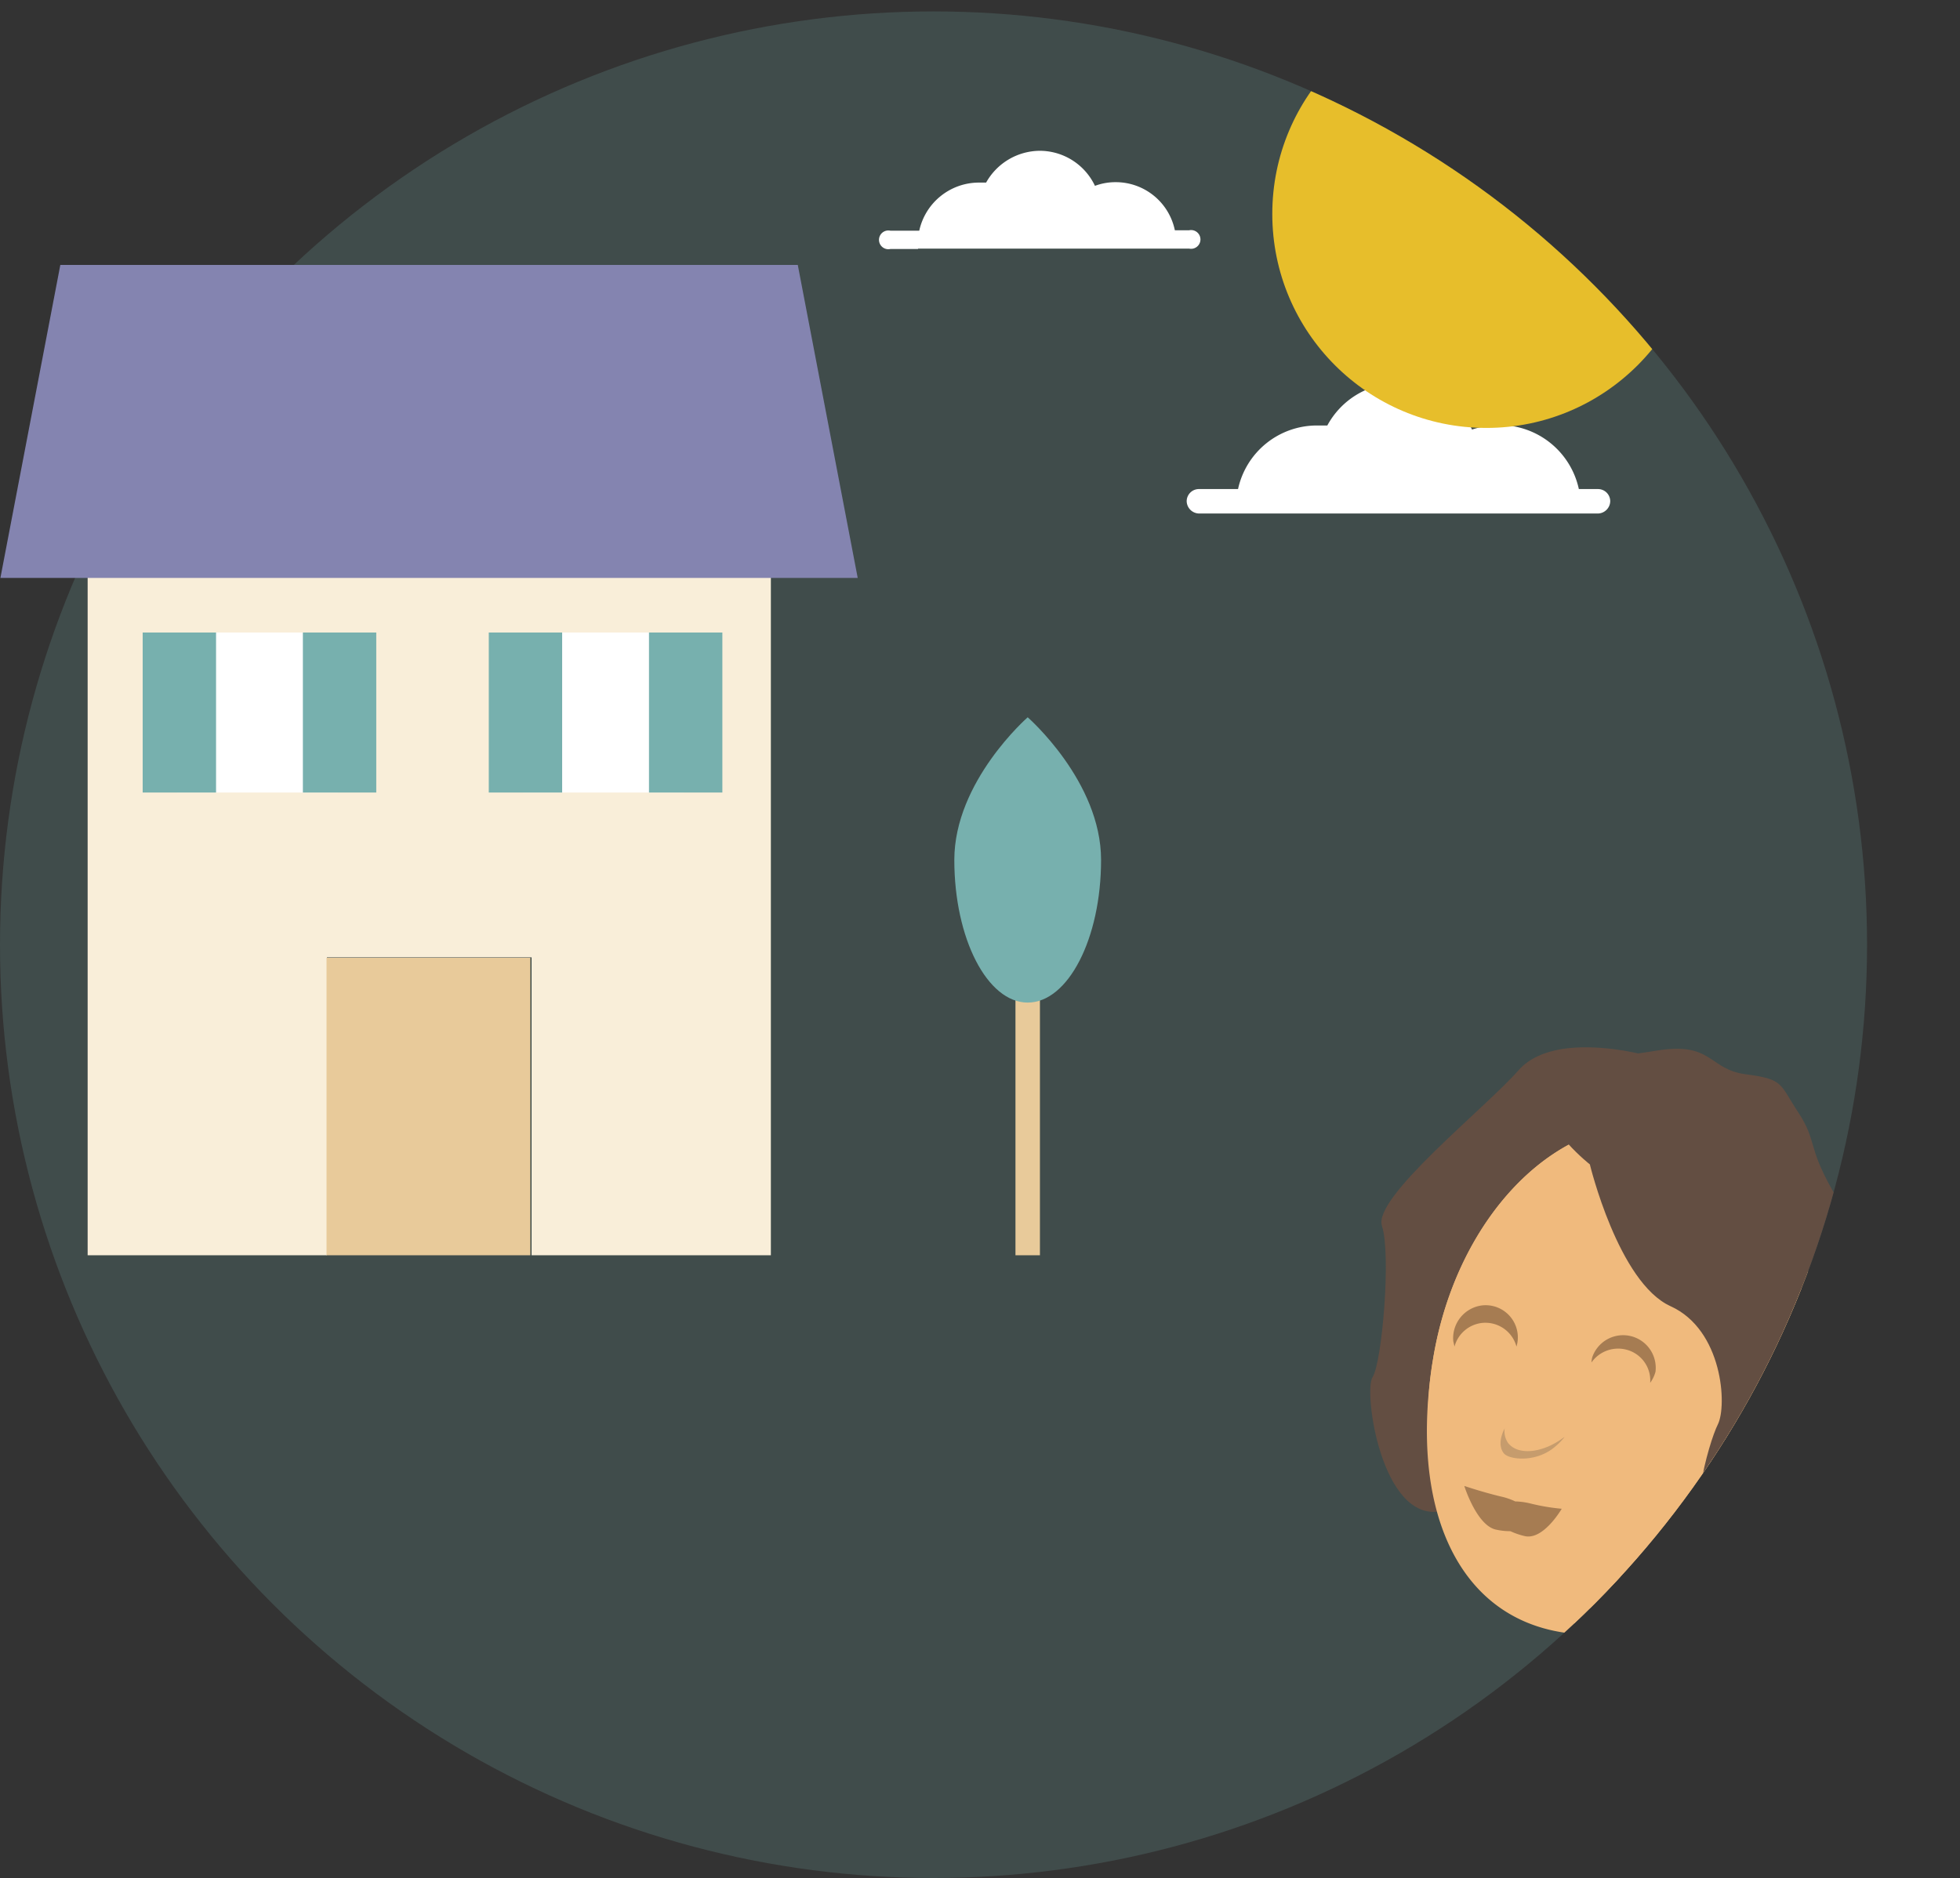
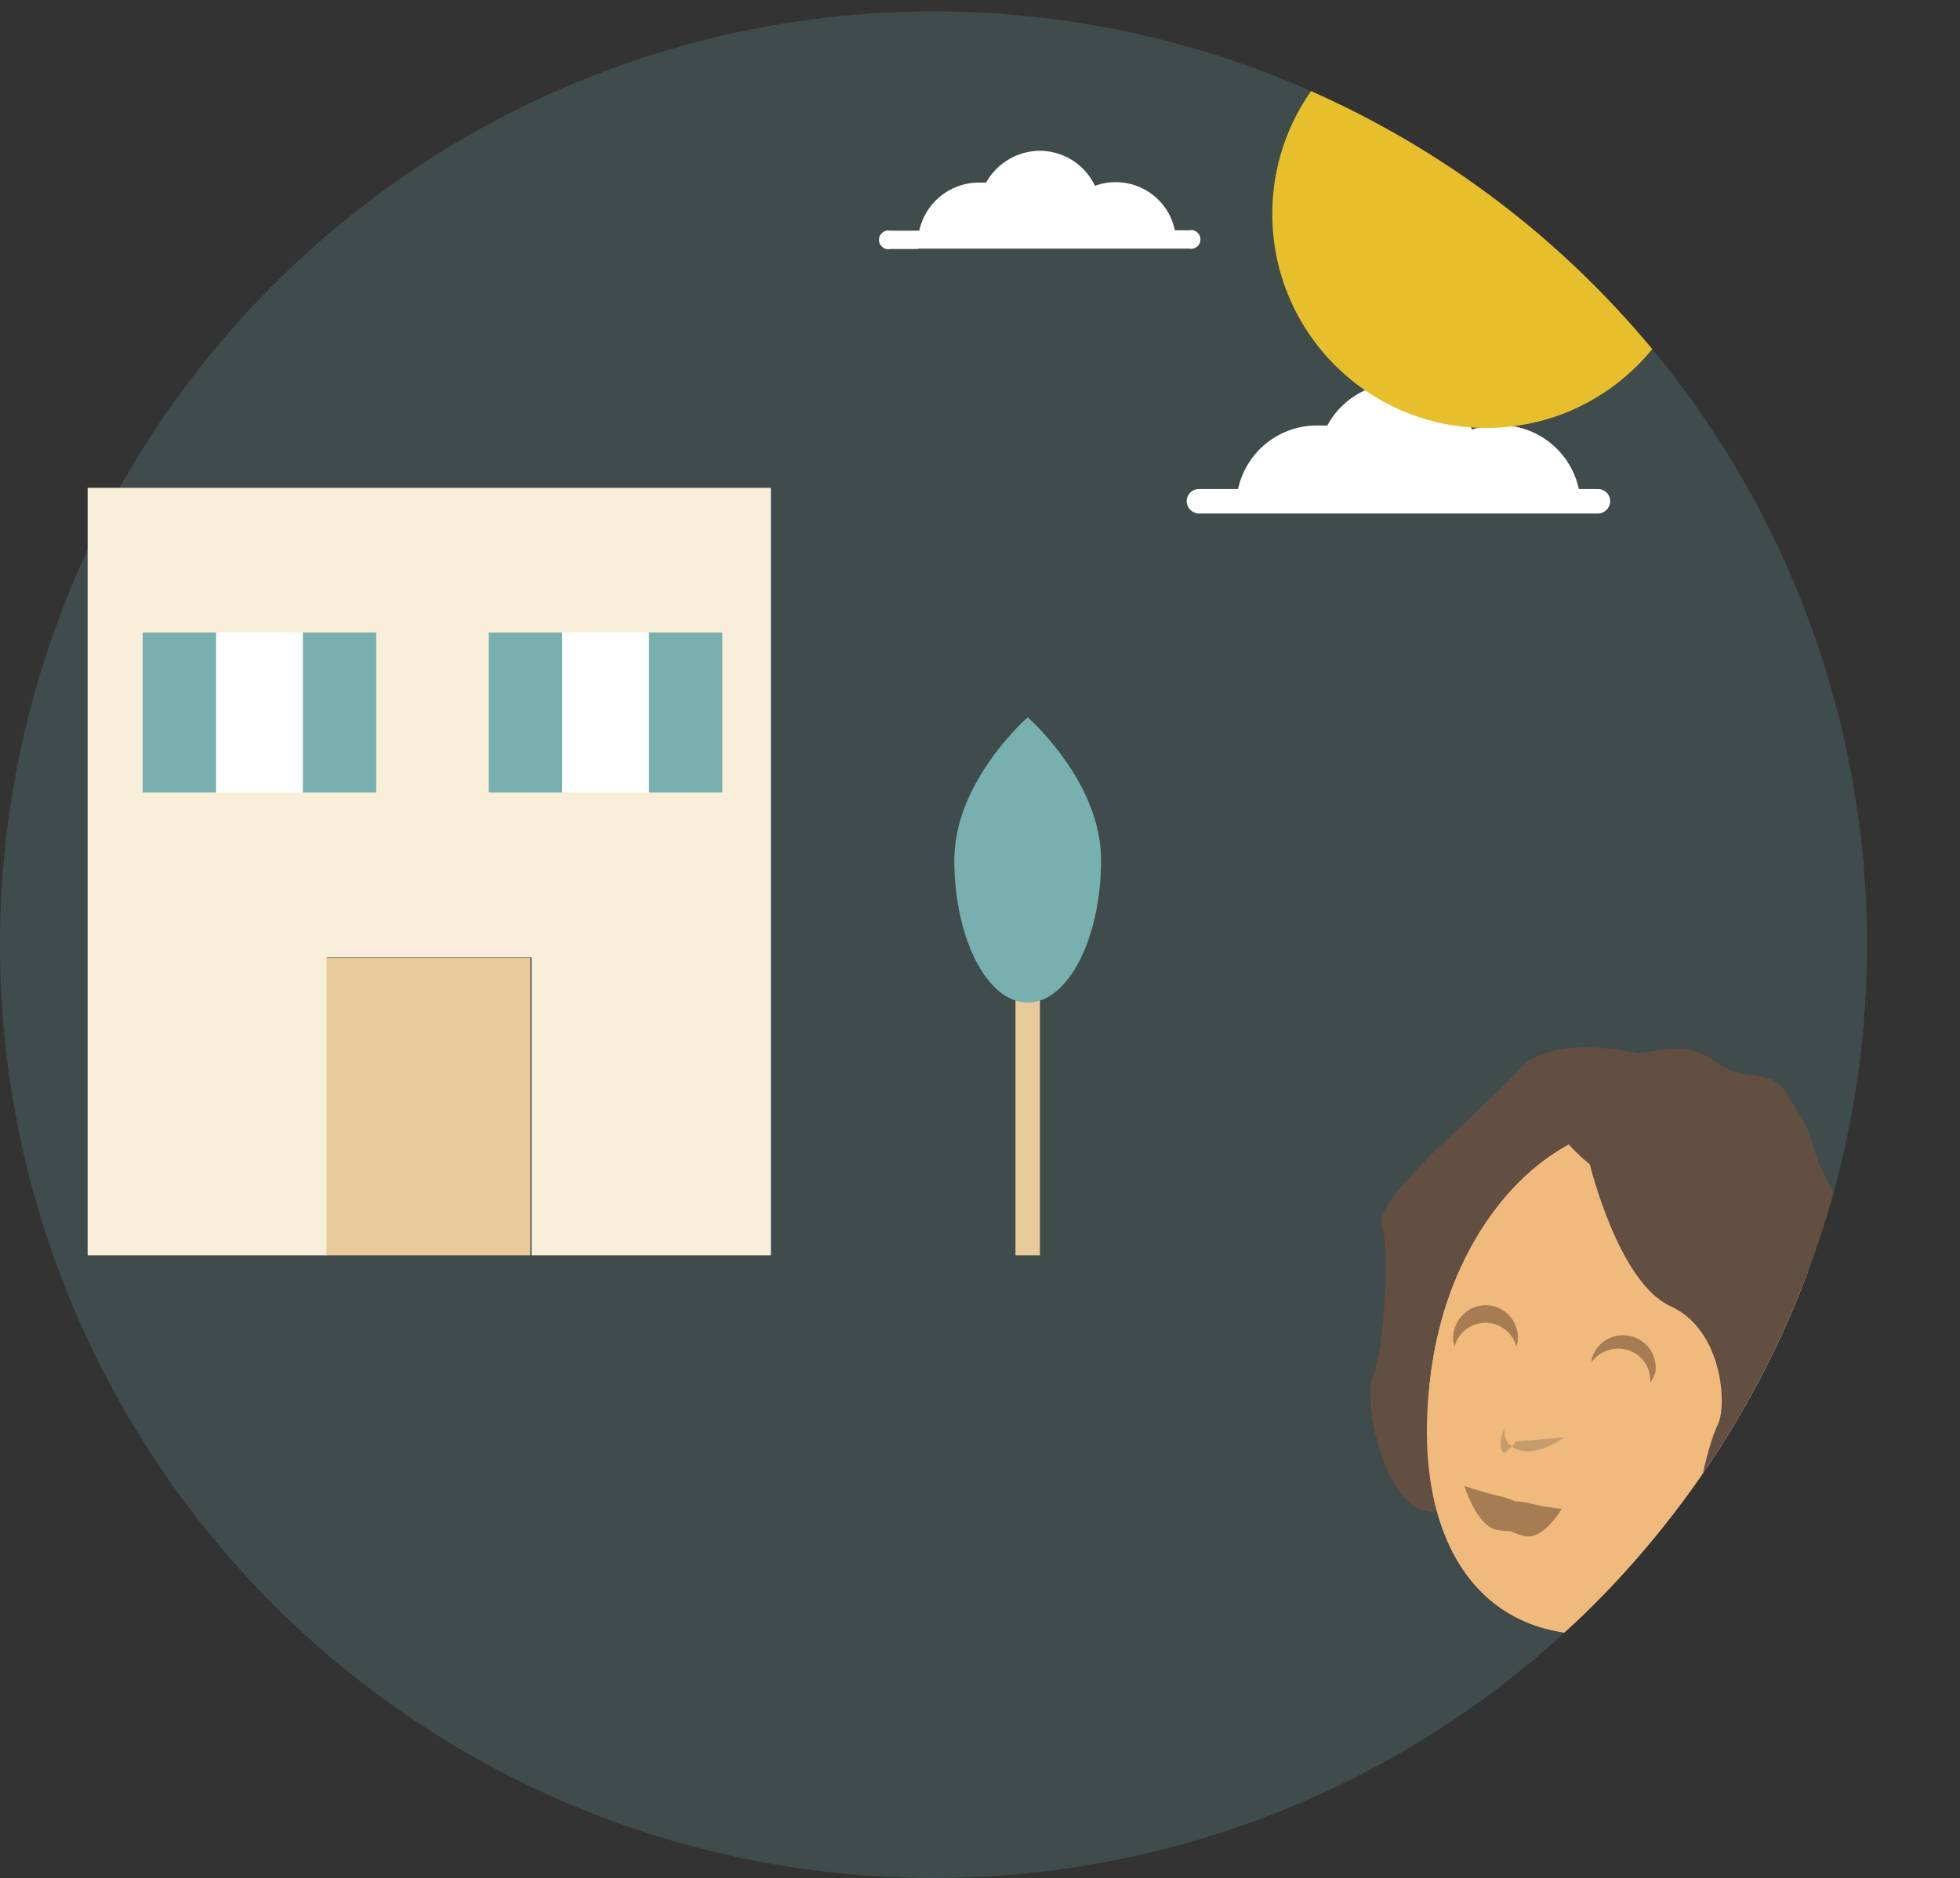
<svg xmlns="http://www.w3.org/2000/svg" viewBox="0 0 480.8 460.8">
  <rect x="0" y="0" width="480.8" height="460.8" fill="#333333" stroke="none" />
  <defs>
    <style>.cls-1{fill:none;}.cls-11,.cls-2{fill:#77b0ae;}.cls-2{opacity:0.2;}.cls-3{clip-path:url(#clip-path);}.cls-4{fill:#634e42;}.cls-5{fill:#f0ba7d;}.cls-6{fill:#c69c6d;}.cls-7{fill:#a67c52;}.cls-8{fill:#f9eed9;}.cls-9{fill:#8484b0;}.cls-10{fill:#fff;}.cls-12{fill:#e8ca9a;}.cls-13{fill:#e7be2b;}</style>
    <clipPath id="clip-path">
      <circle class="cls-1" cx="229" cy="231.8" r="229" />
    </clipPath>
  </defs>
  <title>calcul2</title>
  <g id="Layer_2" data-name="Layer 2">
    <g id="Layer_1-2" data-name="Layer 1">
      <circle class="cls-2" cx="229" cy="231.8" r="229" />
      <g class="cls-3">
        <path class="cls-4" d="M401.9,258.5s-9.9-2.5-18.8-1.1c-4.1.7-7.9,2.2-10.5,5.1-8.1,9.3-35.9,31.3-33.6,38.3s0,33.6-2.3,37.1,2.2,35.7,16.8,32.9,43.5,11.2,48.1-8.5,7-73.1,4.7-77.8" />
-         <path class="cls-5" d="M412.9,407.5c.1,6,1.2,14.3-1.6,19.4-2,3.2-13.6-.8-20.7-.6,0,0,.1-1.2.3-3a65.7,65.7,0,0,0,.8-14.6,30.3,30.3,0,0,0,11,1.2A29.9,29.9,0,0,0,412.9,407.5Z" />
-         <path class="cls-6" d="M388.4,388.1c6.8-.4,15.7-3.3,18.1-.4a34.9,34.9,0,0,1,6.4,19.8,29.9,29.9,0,0,1-10.2,2.4,30.3,30.3,0,0,1-11-1.2A100.3,100.3,0,0,0,388.4,388.1Z" />
        <path class="cls-5" d="M366.4,364.4a17.7,17.7,0,0,1-11.5,2,10.7,10.7,0,0,1-2.7-.6,83.9,83.9,0,0,1-.7-32.1c5.8-35.8,31.5-61.5,57.5-57.3s42.3,36.7,36.5,72.5-34.1,53.5-60.1,49.3c-14.9-2.4-24.1-6.1-30.3-22.4A22.4,22.4,0,0,0,366.4,364.4Z" />
        <path class="cls-5" d="M430.6,318.2a18.9,18.9,0,0,1,11.5-2l2.7.7a87.6,87.6,0,0,1,.7,32c-5.8,35.9-36.5,55.8-62.4,51.6s-37.4-30.9-31.6-66.8S383,272.2,409,276.4c14.9,2.4,26.6,14.1,32.8,30.5A22,22,0,0,0,430.6,318.2Z" />
        <path class="cls-7" d="M363.6,324.6a7.9,7.9,0,0,0-6.8,5.8l-.3-1.3a8.1,8.1,0,0,1,7.1-8.8,7.9,7.9,0,0,1,8.7,7.1,7.7,7.7,0,0,1-.3,3A7.9,7.9,0,0,0,363.6,324.6Z" />
        <path class="cls-7" d="M398.7,331.1a8,8,0,0,0-8.3,3.2,5.9,5.9,0,0,1,.2-1.3,8,8,0,0,1,15.5,3.6,8.4,8.4,0,0,1-1.3,2.7A7.8,7.8,0,0,0,398.7,331.1Z" />
-         <path class="cls-6" d="M383.6,352.7c-5.2,3.9-11.3,4.5-13.7,1.3a5.1,5.1,0,0,1-.8-3.5c-1.2,2.3-1.4,4.6-.2,6.1s7.3,2.3,11.9-1.1a16.6,16.6,0,0,0,3-2.9Z" />
-         <ellipse class="cls-5" cx="444.8" cy="349.7" rx="9.7" ry="6.6" transform="translate(39.5 744.5) rotate(-82.4)" />
+         <path class="cls-6" d="M383.6,352.7c-5.2,3.9-11.3,4.5-13.7,1.3a5.1,5.1,0,0,1-.8-3.5c-1.2,2.3-1.4,4.6-.2,6.1a16.6,16.6,0,0,0,3-2.9Z" />
        <path class="cls-4" d="M390,285.7s7,29,19.8,34.8,13.9,24.4,11.6,29-8.2,25.5-2.4,31.3,10.5,19.7,20.9,17.4,22.1-5.8,24.4-3.5,15.1,2.4,16.2-3.4-1.1-9.3-2.3-23.2-12.8-15.1-15.1-26.7,2.3-4.7-2.3-20.9-5.8-18.6-11.6-29-3.5-11.6-8.1-18.6-3.5-8.1-12.8-9.3-8.1-8.1-22-5.8-17.4,1.2-20.9,4.7-8.1-1.2-7,6.9S390,285.7,390,285.7Z" />
        <path class="cls-7" d="M375.4,368.9a17.2,17.2,0,0,0-3.7-.5,16,16,0,0,0-3.5-1.2c-4.6-1.1-9-2.6-9-2.6s3,9.6,7.7,10.7a15.9,15.9,0,0,0,3.6.4,18,18,0,0,0,3.5,1.2c4.6,1.1,9.1-6.7,9.1-6.7A50.7,50.7,0,0,1,375.4,368.9Z" />
      </g>
      <polygon class="cls-8" points="21.5 119.7 21.5 308 80.2 308 80.2 234.9 130.4 234.9 130.4 308 189.1 308 189.1 119.7 21.5 119.7" />
-       <polygon class="cls-9" points="210.4 141.8 0.1 141.8 14.8 65 195.7 65 210.4 141.8" />
      <rect class="cls-10" x="43.5" y="155.2" width="39.3" height="39.26" />
      <rect class="cls-10" x="128.4" y="155.2" width="39.3" height="39.26" />
      <rect class="cls-11" x="35" y="155.2" width="18" height="39.26" />
      <rect class="cls-11" x="74.3" y="155.2" width="18" height="39.26" />
      <rect class="cls-11" x="119.9" y="155.2" width="18" height="39.26" />
      <rect class="cls-11" x="159.2" y="155.2" width="18" height="39.26" />
      <rect class="cls-12" x="249.1" y="242" width="6" height="66" />
      <path class="cls-11" d="M270.1,211c0,19.3-8.1,35-18,35s-18-15.7-18-35,18-35,18-35S270.1,191.7,270.1,211Z" />
      <rect class="cls-12" x="80.1" y="235" width="50" height="73" />
      <path class="cls-10" d="M303.3,126H392a3.1,3.1,0,0,0,3-3,3,3,0,0,0-3-3h-4.7a19.9,19.9,0,0,0-19.5-15.7,21.4,21.4,0,0,0-6.7,1.1,20,20,0,0,0-18-11.4,19.8,19.8,0,0,0-17.5,10.4h-2.5A19.8,19.8,0,0,0,303.7,120h-9.5a3,3,0,0,0-3.1,3,3.1,3.1,0,0,0,3.1,3h9.1Z" />
      <g class="cls-3">
        <circle class="cls-13" cx="364.6" cy="52.5" r="52.5" />
      </g>
      <path class="cls-10" d="M225.2,61h66.5a2.3,2.3,0,1,0,0-4.5h-3.5a14.8,14.8,0,0,0-14.6-11.8,14.3,14.3,0,0,0-5,.9A15,15,0,0,0,255.1,37a15.2,15.2,0,0,0-13.2,7.8h-1.8a15,15,0,0,0-14.6,11.8h-7.1a2.3,2.3,0,1,0,0,4.5h6.8Z" />
    </g>
  </g>
</svg>